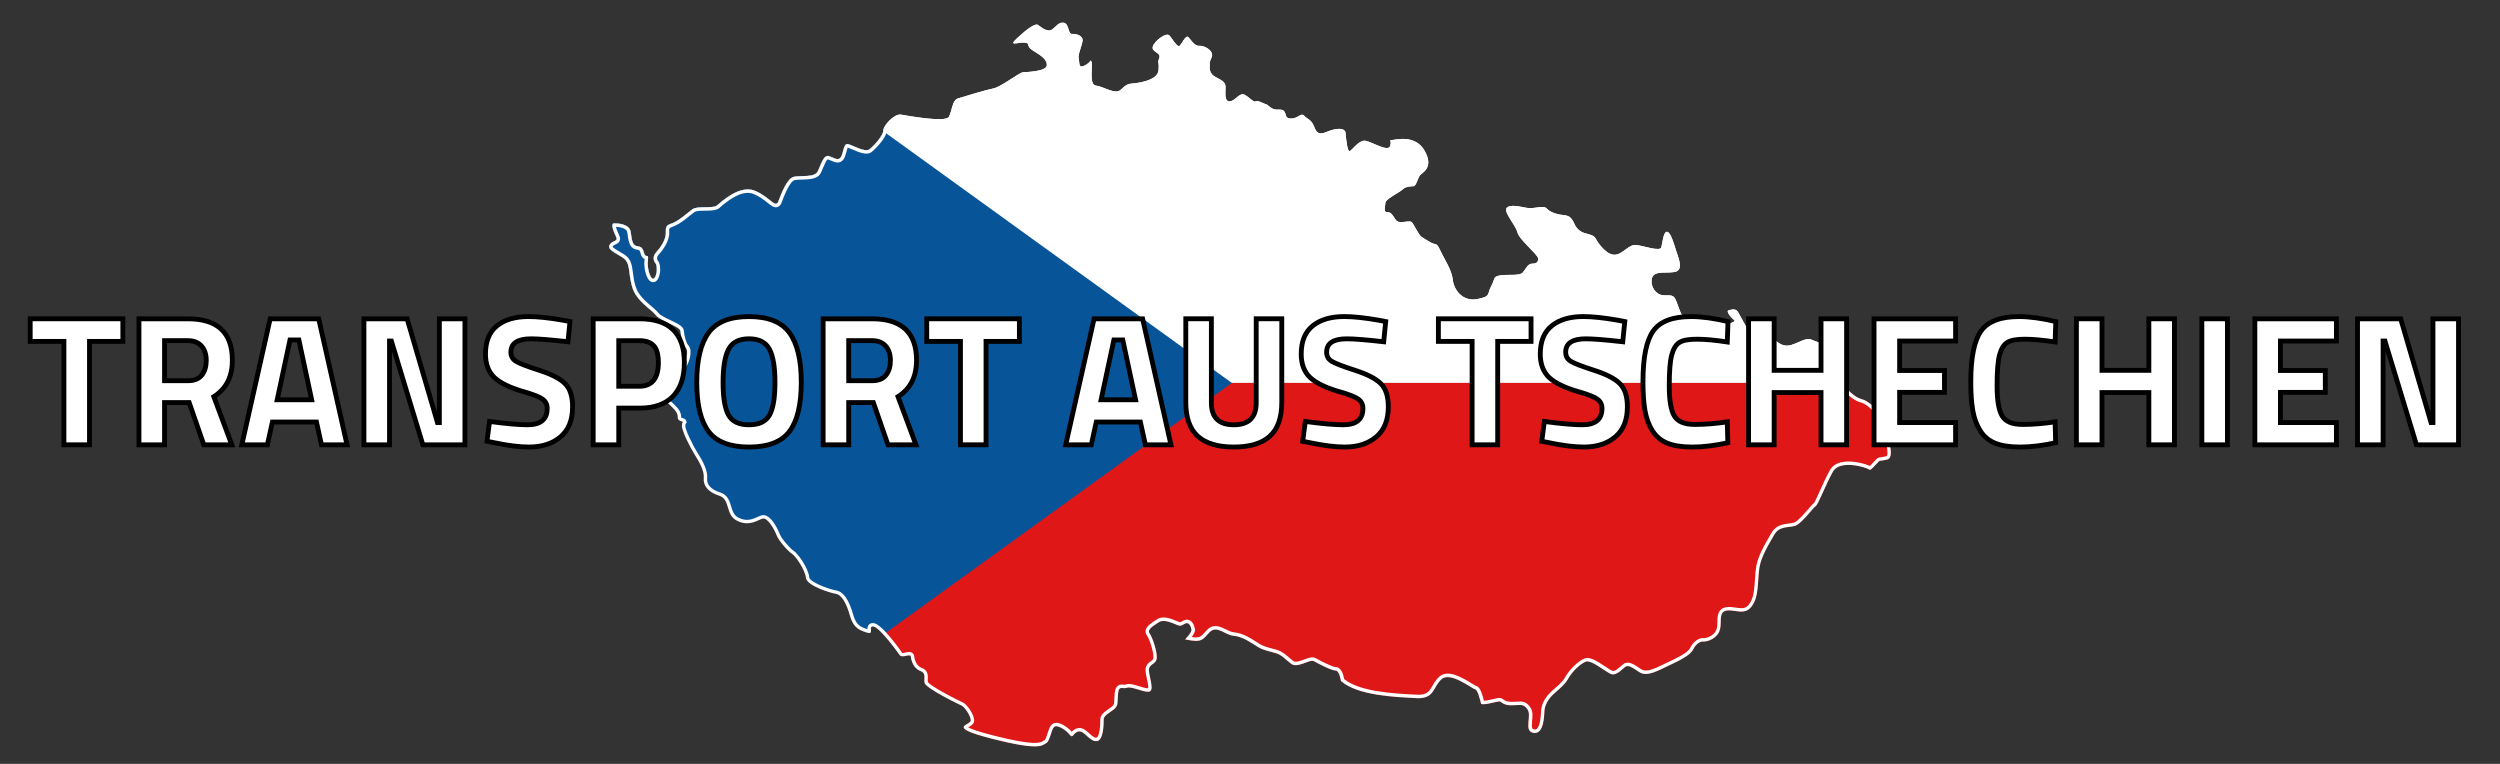
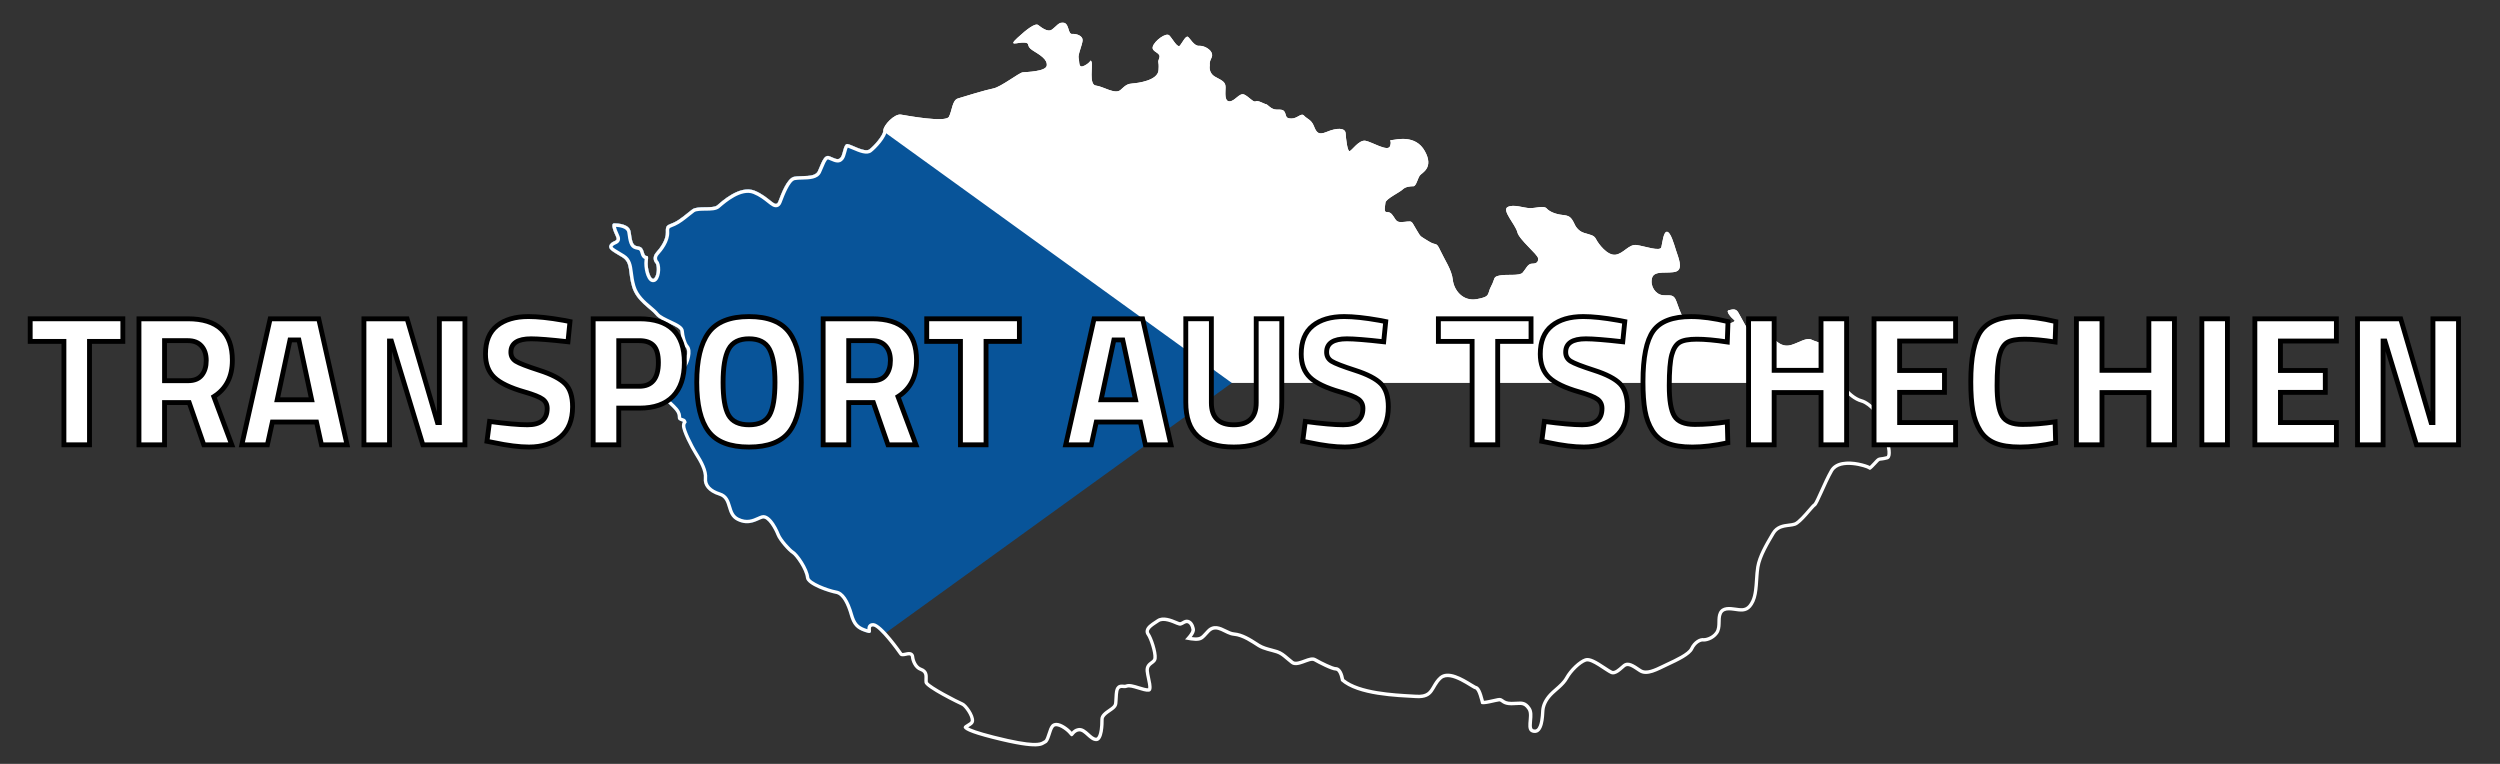
<svg xmlns="http://www.w3.org/2000/svg" xmlns:xlink="http://www.w3.org/1999/xlink" version="1.1" id="Layer_1" x="0px" y="0px" viewBox="0 0 180 55" style="enable-background:new 0 0 180 55;" xml:space="preserve">
  <rect x="0" y="0" width="180" height="55" fill="#333333" stroke="none" />
  <style type="text/css">
	.st0{fill:none;}
	.st1{clip-path:url(#SVGID_2_);fill:#FFFFFF;}
	.st2{clip-path:url(#SVGID_2_);fill:#E01717;}
	.st3{clip-path:url(#SVGID_2_);fill:#085499;}
	.st4{fill:#FFFFFF;stroke:#000000;stroke-width:0.35;stroke-miterlimit:10;}
</style>
  <rect class="st0" width="180" height="55" />
  <g>
    <defs>
      <path id="SVGID_1_" d="M135.586,30.294c0-0.335-0.851-1.367-1.522-1.548c-0.458-0.123-0.94-0.535-1.273-1.006h0    c-0.155-0.15-0.278-0.441-0.352-0.662c-0.232-0.697,0.026-1.72,0-1.849c-0.026-0.129-1.651-0.593-2.012-0.774    c-0.361-0.181-0.929,0.232-1.471,0.387c-0.542,0.155-0.877-0.129-1.135-0.335c-0.258-0.206-0.8-0.877-1.006-0.856    c-0.206,0.021-0.671,0.16-0.774,0.263c-0.103,0.103-0.722-1.161-0.903-1.445s-0.439-0.181-0.671-0.129    c-0.232,0.052,0.155,0.516,0.413,0.722c0.258,0.206-2.451,0.8-3.019,0.588c-0.568-0.211-0.955-1.388-1.161-1.956    c-0.206-0.567-0.464-0.387-0.98-0.439c-0.516-0.052-0.929-0.645-0.774-1.238s1.187-0.284,1.729-0.464    c0.542-0.181,0.155-1.032,0-1.522c-0.155-0.49-0.387-1.316-0.645-1.342c-0.258-0.026-0.335,0.774-0.413,1.109    c-0.077,0.335-1.213-0.077-1.78-0.155c-0.568-0.077-0.929,0.619-1.522,0.697c-0.593,0.077-1.238-0.8-1.393-1.109    c-0.155-0.31-0.387-0.31-0.877-0.464c-0.49-0.155-0.671-0.619-0.671-0.619c-0.258-0.542-0.387-0.619-0.877-0.671    c-0.49-0.052-0.929-0.232-1.135-0.464c-0.206-0.232-0.722-0.026-1.187-0.026c-0.464,0-1.187-0.31-1.625-0.078    c-0.439,0.232,0.568,1.264,0.697,1.806c0.129,0.542,1.471,1.6,1.496,1.883c0.026,0.284-0.129,0.387-0.439,0.387    c-0.31,0-0.439,0.387-0.671,0.645c-0.232,0.258-1.135,0.103-1.651,0.206c-0.516,0.103-0.31,0.206-0.619,0.774    c-0.31,0.568,0,0.748-1.032,0.929c-1.032,0.181-1.651-0.671-1.729-1.393c-0.077-0.722-0.593-1.445-0.903-2.116    c-0.31-0.671-0.258-0.284-0.86-0.671c-0.602-0.387-0.508-0.232-0.843-0.8c-0.335-0.568-0.258-0.464-0.361-0.568s-0.439,0-0.748,0    c-0.31,0-0.361-0.103-0.542-0.387c-0.181-0.284-0.31-0.335-0.516-0.335s-0.103-0.387-0.077-0.671    c0.026-0.284,1.032-0.748,1.238-0.955c0.206-0.206,0.568-0.232,0.774-0.232c0.206,0,0.31-0.568,0.464-0.774    c0.155-0.206,1.032-0.542,0.361-1.754c-0.671-1.212-2.038-0.826-2.348-0.8c-0.31,0.026,0,0-0.155,0.439    c-0.155,0.439-1.316-0.31-1.78-0.387c-0.464-0.077-0.98,0.722-1.135,0.748c-0.155,0.026-0.258-0.851-0.284-1.279    c-0.026-0.428-0.671-0.398-1.342-0.114s-0.774,0-0.955-0.439c-0.181-0.439-0.49-0.49-0.697-0.722    c-0.206-0.232-0.464,0.206-0.903,0.206c-0.439,0-0.361-0.181-0.464-0.413C92.421,7.89,92.292,7.89,91.905,7.89    c-0.387,0-0.645-0.387-0.748-0.387c-0.103,0-0.593-0.31-0.748-0.206c-0.155,0.103-0.49-0.335-0.826-0.49    c-0.335-0.155-0.671,0.49-1.058,0.49s-0.284-0.645-0.284-1.006c0-0.361-0.18-0.464-0.722-0.748    c-0.542-0.284-0.413-0.826-0.413-0.826c-0.051-0.456,0.232-0.542,0.155-0.851c-0.077-0.31-0.568-0.593-0.929-0.568    c-0.361,0.026-0.645-0.542-0.8-0.645c-0.155-0.103-0.387,0.387-0.568,0.619c-0.181,0.232-0.542-0.49-0.774-0.722    c-0.232-0.232-1.058,0.387-1.187,0.8c-0.129,0.413,0.619,0.413,0.464,0.826c-0.155,0.413,0,0.129-0.052,0.877    C83.365,5.8,81.92,5.981,81.559,6.007c-0.361,0.026-0.49,0.103-0.877,0.464c-0.387,0.361-1.264-0.258-1.78-0.31    c-0.516-0.052-0.206-1.471-0.31-1.703c-0.103-0.232,0,0-0.49,0.258c-0.49,0.258-0.361-0.258-0.439-0.516    c-0.077-0.258,0.284-1.006,0.284-1.316c0-0.31-0.439-0.464-0.748-0.439c-0.31,0.026-0.206-0.671-0.568-0.8    c-0.361-0.129-0.593,0.284-0.903,0.491c-0.31,0.206-0.774-0.18-0.98-0.335c-0.206-0.155-0.8,0.284-1.496,0.929    c-0.697,0.645,0,0.31,0.49,0.335c0.49,0.026,0.077,0.232,0.619,0.568c0.542,0.335,1.058,0.645,1.006,1.084    s-1.471,0.464-1.729,0.49c-0.258,0.026-1.574,1.058-2.116,1.161c-0.542,0.103-2.141,0.593-2.554,0.722    c-0.413,0.129-0.413,0.877-0.645,1.316c-0.232,0.439-2.993-0.077-3.457-0.155c-0.464-0.077-1.264,0.774-1.264,1.135    c0,0.361-0.671,1.109-1.006,1.367c-0.335,0.258-1.342-0.387-1.6-0.387c-0.095,0-0.158,0.093-0.209,0.231l-0.003-0.002    c-0.087,0.24-0.14,0.589-0.253,0.734c-0.181,0.232-0.361,0.103-0.8-0.077c-0.439-0.181-0.619,0.619-0.851,1.084    c-0.232,0.464-1.187,0.284-1.703,0.387c-0.516,0.103-0.929,1.238-1.135,1.78c-0.206,0.542-0.619-0.335-1.703-0.774    c-1.084-0.439-2.4,0.8-2.709,1.058c-0.31,0.258-1.393,0-1.78,0.284c-0.387,0.284-0.877,0.748-1.342,0.955    c-0.464,0.206-0.593,0.155-0.568,0.697c0.026,0.542-0.413,1.135-0.697,1.445c-0.284,0.31-0.181,0.645-0.052,0.774    c0.129,0.129,0.155,0.826-0.078,1.084c-0.232,0.258-0.542-0.645-0.464-1.264c0.077-0.619-0.155-0.077-0.284-0.568    c-0.129-0.49-0.31-0.413-0.568-0.49c-0.258-0.077-0.31-0.439-0.387-1.006c-0.078-0.568-0.903-0.619-1.187-0.619    c-0.284,0-0.052,0.568,0.129,0.955c0.181,0.387-0.206,0.232-0.439,0.568c-0.232,0.335,0.284,0.542,0.903,0.929    c0.619,0.387,0.387,1.058,0.697,2.116c0.31,1.058,1.342,1.574,1.703,2.038c0.361,0.464,1.754,0.8,1.78,1.161    c0.026,0.361,0.155,0.929,0.387,1.187c0.232,0.258-0.026,1.032-0.155,1.187c-0.129,0.155-0.413,0.8-0.49,1.367    c-0.077,0.568-0.851,0.49-1.032,0.774c-0.181,0.284,0.542,0.748,0.903,1.187c0.361,0.439,0.026,0.593,0.361,0.748    c0.335,0.155,0.155-0.052,0.129,0.335c-0.026,0.387,0.619,1.625,0.929,2.116c0.31,0.49,0.697,1.161,0.645,1.677    c-0.052,0.516,0.284,1.006,1.109,1.264c0.826,0.258,0.413,1.367,1.29,1.806c0.877,0.439,1.471-0.052,1.832-0.155    c0.361-0.103,0.851,0.774,1.006,1.187c0.155,0.413,0.851,1.187,1.109,1.342c0.258,0.155,0.955,1.161,1.006,1.729    c0.052,0.568,1.729,1.084,2.167,1.161c0.439,0.077,0.774,0.748,1.006,1.574c0.017,0.062,0.036,0.119,0.055,0.173    c0.236,0.682,0.609,0.872,1.158,1.039c0.593,0.181,0.052-0.464,0.464-0.439s1.677,1.729,1.883,2.038    c0.206,0.31,0.8-0.155,0.826,0.155c0.026,0.31,0.232,0.851,0.671,1.006c0.439,0.155,0.258,0.465,0.31,0.852    c0.051,0.387,2.503,1.574,2.683,1.651c0.181,0.077,0.671,0.748,0.645,1.084c-0.026,0.335-1.858,0.439,1.6,1.316    c3.457,0.877,3.535,0.439,3.818,0.31c0.284-0.129,0.361-0.929,0.568-1.161s0.877,0.206,1.135,0.542    c0.258,0.336,0.232-0.155,0.645-0.232c0.413-0.077,0.774,0.723,1.29,0.697c0.516-0.026,0.516-1.264,0.516-1.574    c0-0.31,0.619-0.568,0.826-0.8c0.206-0.232,0.155-0.31,0.206-1.006c0.052-0.697,0.335-0.336,0.645-0.464    c0.31-0.129,1.161,0.335,1.577,0.284c0.416-0.052,0.048-0.981,0.003-1.497c-0.046-0.516,0.51-0.439,0.562-0.903    c0.052-0.464-0.31-1.522-0.516-1.806c-0.206-0.284,0.335-0.568,0.671-0.8c0.335-0.232,0.955,0.052,1.264,0.181    c0.31,0.129,0.335,0.077,0.619-0.077c0.284-0.155,0.439,0.232,0.464,0.439c0.026,0.206-0.464,0.697-0.464,0.697    c1.264,0.258,1.239,0.026,1.767-0.516c0.528-0.542,1.097,0.206,1.742,0.258c0.645,0.052,1.316,0.542,1.729,0.8    c0.413,0.258,0.955,0.335,1.342,0.464c0.387,0.129,0.593,0.387,1.058,0.748c0.464,0.361,1.342-0.361,1.651-0.181    c0.31,0.181,1.264,0.671,1.548,0.671c0.284,0,0.387,0.748,0.387,0.748c1.213,1.084,4.077,1.161,5.418,1.238    c1.342,0.077,1.187-0.8,1.832-1.367c0.645-0.568,2.193,0.697,2.399,0.722c0.206,0.026,0.387,0.851,0.439,1.032    c0.052,0.181,1.161-0.155,1.316-0.155c0.155,0,0.232,0.284,0.877,0.284c0.645,0,0.851-0.155,1.161,0.31    c0.31,0.464-0.31,1.574,0.439,1.677c0.748,0.103,0.748-1.264,0.774-1.6c0.026-0.335,0.181-0.697,0.516-1.058    c0.335-0.361,0.903-0.722,1.187-1.238c0.284-0.516,0.903-1.11,1.29-1.239c0.387-0.129,1.393,0.723,1.78,0.89    c0.387,0.168,0.826-0.348,1.032-0.503c0.206-0.155,0.439-0.026,1.006,0.361c0.568,0.387,1.368-0.103,2.09-0.439    c0.722-0.336,1.6-0.748,1.806-1.187c0.206-0.439,0.568-0.593,0.722-0.568c0.155,0.026,0.722-0.077,1.058-0.542    c0.335-0.464,0.103-1.058,0.284-1.445c0.181-0.387,0.722-0.232,1.187-0.181c0.464,0.052,0.851-0.026,1.161-0.697    c0.31-0.671,0.232-1.677,0.361-2.477c0.129-0.8,0.722-1.754,1.084-2.374c0.361-0.619,1.032-0.464,1.496-0.619    c0.464-0.155,1.29-1.316,1.471-1.419c0.181-0.103,0.723-1.574,1.239-2.477c0.516-0.903,2.425-0.284,2.554-0.181    c0.129,0.103,0.155,0.077,0.542-0.335c0.387-0.413,0.129-0.181,0.826-0.361C136.592,32.9,135.586,30.629,135.586,30.294z" />
    </defs>
    <clipPath id="SVGID_2_">
      <use xlink:href="#SVGID_1_" style="overflow:visible;" />
    </clipPath>
    <rect x="43.896" y="1.65" class="st1" width="92.327" height="25.921" />
-     <rect x="43.896" y="27.571" class="st2" width="92.327" height="26.168" />
    <polygon class="st3" points="28.703,70.896 88.691,27.571 28.703,-15.754  " />
    <path class="st1" d="M74.513,53.987c-0.538,0-1.444-0.128-3.077-0.543c-1.88-0.477-2.247-0.723-2.29-1.034   c-0.037-0.268,0.214-0.414,0.38-0.511c0.038-0.022,0.09-0.052,0.123-0.076c-0.034-0.226-0.365-0.714-0.501-0.795   c-0.02-0.008-2.744-1.243-2.823-1.842c-0.017-0.128-0.013-0.242-0.01-0.343c0.008-0.247,0.003-0.258-0.138-0.308   c-0.495-0.175-0.747-0.705-0.817-1.089c-0.017,0.004-0.034,0.007-0.048,0.01c-0.193,0.042-0.554,0.122-0.754-0.178   c-0.323-0.484-1.209-1.601-1.594-1.872c0.003,0.106-0.013,0.239-0.131,0.335c-0.15,0.122-0.351,0.08-0.489,0.038   c-0.533-0.162-1.035-0.376-1.319-1.195c-0.02-0.059-0.04-0.12-0.059-0.187c-0.233-0.827-0.536-1.349-0.812-1.398   c-0.023-0.004-2.291-0.506-2.37-1.382c-0.044-0.487-0.7-1.427-0.887-1.539c-0.307-0.184-1.036-0.994-1.214-1.466   c-0.188-0.501-0.574-1.025-0.715-1.035c-0.051,0.016-0.129,0.051-0.219,0.091c-0.369,0.166-0.987,0.444-1.783,0.046   c-0.533-0.267-0.675-0.739-0.79-1.119c-0.112-0.372-0.188-0.586-0.463-0.672c-0.871-0.272-1.35-0.842-1.282-1.524   c0.048-0.481-0.412-1.21-0.608-1.521c-0.157-0.249-1.002-1.723-0.966-2.264c0.002-0.035,0.006-0.067,0.01-0.097   c-0.301-0.14-0.307-0.352-0.31-0.479c-0.003-0.096-0.005-0.178-0.134-0.335c-0.105-0.128-0.252-0.265-0.394-0.399   c-0.373-0.35-0.76-0.712-0.527-1.078c0.117-0.183,0.328-0.257,0.533-0.328c0.296-0.103,0.439-0.17,0.462-0.347   c0.082-0.602,0.383-1.297,0.545-1.492c0.114-0.146,0.263-0.751,0.161-0.864c-0.298-0.331-0.421-0.971-0.448-1.313   c-0.072-0.097-0.434-0.267-0.676-0.381c-0.416-0.196-0.845-0.398-1.054-0.667c-0.096-0.123-0.26-0.262-0.451-0.423   c-0.447-0.378-1.06-0.895-1.294-1.697c-0.116-0.397-0.16-0.747-0.196-1.029c-0.067-0.527-0.108-0.768-0.394-0.947   c-0.105-0.066-0.208-0.126-0.304-0.183c-0.406-0.24-0.699-0.414-0.762-0.697c-0.02-0.093-0.021-0.237,0.09-0.398   c0.135-0.195,0.305-0.271,0.417-0.322c0,0,0,0,0-0.001c-0.288-0.617-0.35-0.937-0.22-1.14c0.067-0.105,0.182-0.166,0.315-0.166   c0.825,0,1.36,0.311,1.432,0.833c0.049,0.361,0.105,0.771,0.213,0.803c0.042,0.013,0.081,0.02,0.118,0.027   c0.259,0.051,0.485,0.133,0.617,0.637c0.006,0.023,0.012,0.041,0.017,0.054c0.06,0.007,0.142,0.028,0.207,0.105   c0.012,0.014,0.022,0.028,0.031,0.042c0.038-0.111,0.103-0.223,0.202-0.331c0.318-0.347,0.651-0.863,0.632-1.266   c-0.027-0.575,0.131-0.696,0.527-0.856c0.055-0.022,0.117-0.047,0.188-0.078c0.3-0.133,0.633-0.402,0.926-0.639   c0.13-0.105,0.254-0.205,0.369-0.289c0.263-0.192,0.682-0.196,1.088-0.199c0.237-0.002,0.596-0.005,0.68-0.075l0.079-0.068   c0.43-0.369,1.736-1.494,2.88-1.029c0.507,0.205,0.871,0.495,1.136,0.707c0.084,0.067,0.182,0.146,0.25,0.189l0.016-0.043   c0.321-0.845,0.712-1.756,1.294-1.873c0.18-0.036,0.388-0.041,0.609-0.047c0.368-0.009,0.827-0.02,0.921-0.209   c0.049-0.099,0.096-0.213,0.144-0.329c0.151-0.369,0.308-0.751,0.608-0.877c0.131-0.054,0.275-0.054,0.415,0.005   c0.064,0.026,0.122,0.051,0.176,0.074c0.118,0.051,0.269,0.122,0.309,0.109c0-0.001,0.01-0.008,0.027-0.03   c0.042-0.054,0.09-0.233,0.125-0.363c0.028-0.106,0.057-0.212,0.091-0.304l0.112-0.308l0.051,0.037   c0.079-0.08,0.172-0.12,0.281-0.12c0.133,0,0.296,0.067,0.573,0.186c0.208,0.09,0.76,0.326,0.877,0.251   c0.359-0.276,0.91-0.953,0.91-1.172c0-0.321,0.329-0.744,0.655-1.02c0.229-0.194,0.572-0.414,0.897-0.359l0.143,0.025   c2.459,0.425,2.963,0.3,3.065,0.24c0.064-0.129,0.112-0.302,0.158-0.47c0.106-0.386,0.226-0.824,0.622-0.947   c0.019-0.006,1.946-0.608,2.581-0.729c0.262-0.05,0.835-0.419,1.254-0.688c0.518-0.333,0.728-0.461,0.884-0.476   c0.035-0.003,0.09-0.007,0.161-0.012c1.112-0.07,1.316-0.215,1.351-0.274c0.029-0.261-0.424-0.541-0.862-0.812l-0.033-0.02   c-0.311-0.193-0.389-0.371-0.432-0.525c-0.017-0.002-0.04-0.005-0.071-0.006c-0.12-0.007-0.271,0.016-0.403,0.035   c-0.248,0.037-0.484,0.072-0.587-0.14c-0.104-0.218,0.077-0.41,0.345-0.658c0.99-0.916,1.498-1.181,1.812-0.945l0.048,0.037   c0.125,0.095,0.505,0.386,0.647,0.291c0.075-0.05,0.15-0.12,0.229-0.194c0.21-0.196,0.498-0.466,0.894-0.324   c0.297,0.107,0.389,0.403,0.456,0.619c0.016,0.051,0.038,0.123,0.057,0.165c0.243-0.004,0.561,0.065,0.767,0.254   c0.13,0.12,0.199,0.269,0.199,0.433c0,0.174-0.074,0.409-0.153,0.658c-0.059,0.187-0.158,0.5-0.141,0.589   c0.026,0.087,0.034,0.182,0.041,0.274c0.002,0.031,0.006,0.073,0.01,0.109c0.01-0.005,0.022-0.011,0.035-0.017   c0.198-0.105,0.272-0.197,0.311-0.247c0.036-0.045,0.119-0.152,0.269-0.133c0.152,0.019,0.207,0.142,0.251,0.24   c0.054,0.122,0.049,0.294,0.034,0.615c-0.011,0.234-0.04,0.857,0.076,0.944c0.214,0.02,0.452,0.113,0.704,0.211   c0.314,0.123,0.744,0.291,0.883,0.162c0.416-0.389,0.591-0.499,1.027-0.53c0.614-0.043,1.599-0.279,1.629-0.725   c0.022-0.324,0.004-0.429-0.007-0.492c-0.026-0.147-0.014-0.219,0.074-0.455c-0.006-0.037-0.086-0.092-0.134-0.124   c-0.159-0.108-0.453-0.309-0.335-0.688c0.132-0.424,0.726-0.906,1.12-1.003c0.263-0.065,0.412,0.036,0.477,0.102   c0.086,0.085,0.174,0.209,0.267,0.341c0.06,0.085,0.148,0.209,0.218,0.289c0.021-0.031,0.042-0.064,0.063-0.097   c0.161-0.25,0.3-0.466,0.505-0.509c0.089-0.017,0.177-0.001,0.251,0.048c0.079,0.053,0.147,0.138,0.232,0.245   c0.1,0.126,0.285,0.359,0.407,0.359c0.002,0,0.004,0,0.007,0c0.439-0.034,1.071,0.297,1.185,0.754   c0.058,0.233-0.016,0.392-0.076,0.52c-0.051,0.109-0.091,0.195-0.072,0.364l0.005,0.043l-0.01,0.042   c-0.007,0.034-0.066,0.365,0.287,0.549c0.533,0.279,0.855,0.448,0.855,0.967c0,0.062-0.003,0.133-0.006,0.207   c-0.006,0.147-0.02,0.49,0.042,0.557c0.091-0.005,0.23-0.119,0.353-0.22c0.206-0.169,0.488-0.401,0.809-0.253   c0.169,0.078,0.324,0.204,0.461,0.316c0.061,0.05,0.149,0.121,0.202,0.154c0.208-0.074,0.465,0.042,0.697,0.146   c0.056,0.025,0.104,0.048,0.138,0.059c0.112,0.01,0.195,0.08,0.291,0.161c0.118,0.1,0.266,0.225,0.431,0.225   c0.407,0,0.676,0,0.845,0.379c0.028,0.064,0.047,0.125,0.062,0.181c0.007,0.026,0.017,0.061,0.024,0.075   c0.002-0.004,0.043,0.01,0.153,0.01c0.136,0,0.26-0.07,0.379-0.137c0.162-0.091,0.463-0.261,0.708,0.014   c0.053,0.059,0.121,0.107,0.199,0.162c0.176,0.124,0.396,0.277,0.541,0.631c0.08,0.196,0.148,0.359,0.222,0.39   c0.039,0.016,0.145,0.027,0.408-0.085c0.289-0.122,1.005-0.378,1.424-0.118c0.156,0.097,0.249,0.255,0.26,0.445   c0.021,0.352,0.068,0.692,0.115,0.905c0,0,0.001-0.001,0.001-0.001c0.262-0.269,0.659-0.675,1.097-0.602   c0.183,0.031,0.414,0.13,0.683,0.246c0.242,0.104,0.687,0.293,0.833,0.277c0.036-0.115,0.021-0.156,0.012-0.179   c-0.013-0.036-0.055-0.146,0.016-0.258c0.074-0.118,0.187-0.127,0.33-0.139c0.032-0.003,0.075-0.01,0.13-0.018   c0.486-0.076,1.778-0.278,2.455,0.945c0.653,1.179-0.004,1.712-0.285,1.94c-0.035,0.028-0.083,0.068-0.096,0.083   c-0.037,0.05-0.085,0.169-0.127,0.275c-0.111,0.28-0.237,0.597-0.534,0.597c-0.284,0-0.496,0.057-0.599,0.16   c-0.09,0.09-0.244,0.185-0.488,0.334c-0.2,0.122-0.611,0.371-0.681,0.487c-0.005,0.054-0.013,0.112-0.021,0.169   c-0.008,0.062-0.02,0.153-0.024,0.22c0.25,0.029,0.422,0.159,0.603,0.443l0.023,0.036c0.15,0.237,0.15,0.237,0.311,0.237   c0.097,0,0.201-0.012,0.302-0.024c0.242-0.028,0.47-0.054,0.62,0.096l0.024,0.024c0.068,0.066,0.08,0.087,0.174,0.249   c0.042,0.073,0.104,0.18,0.201,0.344c0.232,0.394,0.232,0.394,0.458,0.529c0.077,0.046,0.176,0.105,0.306,0.189   c0.199,0.128,0.305,0.155,0.39,0.176c0.264,0.066,0.363,0.173,0.56,0.599c0.086,0.187,0.189,0.378,0.298,0.581   c0.278,0.516,0.566,1.05,0.626,1.612c0.041,0.382,0.248,0.756,0.54,0.976c0.256,0.193,0.559,0.26,0.9,0.201   c0.602-0.105,0.619-0.162,0.684-0.373c0.033-0.107,0.078-0.255,0.174-0.431c0.093-0.17,0.133-0.292,0.166-0.39   c0.095-0.286,0.183-0.42,0.622-0.508c0.222-0.044,0.492-0.046,0.754-0.047c0.239-0.001,0.684-0.004,0.763-0.082   c0.058-0.065,0.112-0.143,0.168-0.227c0.151-0.223,0.338-0.5,0.686-0.5c0.15,0,0.187-0.03,0.188-0.031l0,0   c0,0,0.009-0.018,0.006-0.07c-0.049-0.101-0.32-0.381-0.52-0.587c-0.518-0.534-0.891-0.937-0.972-1.279   c-0.039-0.164-0.211-0.437-0.364-0.677c-0.277-0.438-0.516-0.816-0.433-1.125c0.032-0.122,0.11-0.218,0.225-0.279   c0.363-0.192,0.825-0.102,1.233-0.023c0.19,0.037,0.371,0.072,0.508,0.072c0.138,0,0.29-0.022,0.436-0.043   c0.349-0.05,0.71-0.102,0.935,0.152c0.137,0.154,0.492,0.332,0.977,0.383c0.596,0.063,0.787,0.207,1.074,0.81   c0.008,0.019,0.156,0.374,0.522,0.49c0.095,0.03,0.179,0.054,0.255,0.075c0.333,0.094,0.596,0.169,0.769,0.514   c0.158,0.316,0.735,1.022,1.141,0.975c0.209-0.027,0.399-0.169,0.599-0.318c0.273-0.203,0.581-0.432,0.988-0.378   c0.175,0.024,0.389,0.075,0.616,0.129c0.262,0.062,0.729,0.173,0.904,0.153c0.01-0.052,0.021-0.112,0.033-0.176   c0.093-0.518,0.197-1.104,0.632-1.061c0.37,0.037,0.562,0.569,0.813,1.376l0.043,0.137c0.02,0.063,0.044,0.133,0.069,0.207   c0.145,0.419,0.325,0.942,0.145,1.308c-0.074,0.15-0.203,0.26-0.371,0.316c-0.227,0.076-0.503,0.079-0.77,0.082   c-0.45,0.005-0.749,0.023-0.798,0.211c-0.058,0.221-0.014,0.457,0.118,0.648c0.113,0.163,0.274,0.266,0.441,0.283   c0.11,0.011,0.208,0.01,0.301,0.009c0.328-0.005,0.67-0.006,0.886,0.591l0.045,0.123c0.178,0.496,0.549,1.528,0.971,1.685   c0.365,0.137,1.956-0.164,2.554-0.373c-0.181-0.189-0.397-0.471-0.344-0.702c0.029-0.125,0.125-0.216,0.256-0.246l0.071-0.017   c0.212-0.052,0.605-0.147,0.861,0.254c0.057,0.09,0.148,0.258,0.254,0.453c0.127,0.234,0.34,0.628,0.47,0.822   c0.239-0.111,0.581-0.191,0.721-0.206c0.245-0.028,0.493,0.216,0.878,0.612c0.12,0.123,0.233,0.238,0.307,0.297   c0.259,0.208,0.506,0.407,0.913,0.291c0.162-0.046,0.336-0.122,0.504-0.195c0.392-0.171,0.799-0.348,1.145-0.175   c0.133,0.067,0.5,0.19,0.856,0.311c1.129,0.381,1.249,0.44,1.288,0.636c0.015,0.074,0.003,0.162-0.023,0.353   c-0.048,0.353-0.137,1.01,0.015,1.466c0.087,0.262,0.196,0.472,0.289,0.563l0.03,0.035c0.327,0.461,0.762,0.81,1.136,0.911   c0.735,0.198,1.703,1.291,1.705,1.785c0.004,0.069,0.09,0.338,0.159,0.554c0.304,0.955,0.536,1.782,0.298,2.213   c-0.074,0.133-0.189,0.223-0.332,0.261c-0.267,0.069-0.408,0.082-0.492,0.09c-0.011,0.001-0.02,0.002-0.028,0.003   c-0.023,0.021-0.066,0.067-0.11,0.115l-0.077,0.082c-0.39,0.416-0.569,0.606-0.876,0.359c-0.164-0.091-1.798-0.568-2.186,0.11   c-0.239,0.418-0.483,0.961-0.699,1.44c-0.372,0.825-0.483,1.044-0.631,1.129c-0.038,0.029-0.189,0.205-0.311,0.346   c-0.457,0.531-0.863,0.979-1.204,1.093c-0.159,0.053-0.33,0.074-0.495,0.094c-0.361,0.044-0.673,0.083-0.866,0.415l-0.099,0.168   c-0.356,0.606-0.844,1.436-0.955,2.121c-0.043,0.268-0.062,0.56-0.082,0.868c-0.038,0.588-0.078,1.195-0.298,1.673   c-0.385,0.834-0.93,0.892-1.412,0.839c-0.076-0.008-0.154-0.02-0.232-0.031c-0.38-0.055-0.635-0.079-0.704,0.07   c-0.054,0.115-0.056,0.29-0.059,0.474c-0.004,0.303-0.009,0.679-0.249,1.011c-0.386,0.535-1.05,0.68-1.299,0.641   c-0.068,0.005-0.304,0.101-0.458,0.429c-0.229,0.487-1.008,0.879-1.926,1.306c-0.095,0.044-0.191,0.091-0.288,0.138   c-0.673,0.327-1.434,0.697-2.045,0.281c-0.411-0.28-0.648-0.422-0.719-0.368c-0.035,0.027-0.079,0.066-0.128,0.11   c-0.26,0.232-0.694,0.621-1.151,0.422c-0.145-0.063-0.341-0.192-0.567-0.342c-0.261-0.173-0.874-0.581-1.038-0.54   c-0.295,0.098-0.875,0.621-1.151,1.123c-0.21,0.382-0.547,0.676-0.845,0.937c-0.141,0.123-0.274,0.239-0.377,0.351   c-0.275,0.297-0.427,0.602-0.451,0.909l-0.007,0.109c-0.023,0.426-0.067,1.218-0.486,1.563c-0.156,0.129-0.351,0.183-0.561,0.153   c-0.679-0.094-0.619-0.742-0.579-1.171c0.021-0.233,0.046-0.498-0.031-0.613c-0.161-0.241-0.214-0.237-0.563-0.215   c-0.112,0.007-0.24,0.015-0.392,0.015c-0.513,0-0.737-0.162-0.871-0.258c-0.011-0.008-0.02-0.015-0.03-0.022   c-0.053,0.01-0.169,0.036-0.264,0.058c-0.677,0.154-1.165,0.265-1.266-0.086c-0.007-0.026-0.017-0.065-0.029-0.112   c-0.129-0.503-0.211-0.69-0.258-0.755c-0.084-0.025-0.188-0.088-0.402-0.219c-0.418-0.257-1.398-0.859-1.747-0.551   c-0.178,0.157-0.287,0.344-0.402,0.543c-0.257,0.443-0.546,0.948-1.608,0.885l-0.301-0.016c-1.524-0.082-4.075-0.218-5.267-1.284   l-0.067-0.06l-0.013-0.09c-0.031-0.22-0.112-0.469-0.173-0.536c-0.456-0.03-1.63-0.697-1.642-0.704   c-0.055-0.008-0.274,0.072-0.42,0.126c-0.394,0.146-0.884,0.328-1.259,0.036c-0.139-0.108-0.255-0.207-0.359-0.296   c-0.238-0.203-0.396-0.337-0.625-0.413c-0.112-0.037-0.236-0.07-0.368-0.104c-0.331-0.087-0.706-0.185-1.027-0.385   c-0.057-0.035-0.118-0.075-0.183-0.117c-0.396-0.256-0.938-0.606-1.434-0.646c-0.284-0.023-0.542-0.151-0.77-0.265   c-0.419-0.209-0.583-0.264-0.775-0.067c-0.07,0.071-0.129,0.137-0.183,0.197c-0.438,0.484-0.675,0.62-1.81,0.388l-0.449-0.092   l0.324-0.325c0.183-0.184,0.365-0.42,0.392-0.508c-0.018-0.115-0.077-0.226-0.109-0.245l-0.072,0.055   c-0.264,0.149-0.397,0.191-0.75,0.043l-0.058-0.024c-0.229-0.096-0.765-0.323-0.971-0.181c-0.05,0.035-0.106,0.071-0.162,0.108   c-0.131,0.086-0.395,0.259-0.443,0.353c0.245,0.351,0.612,1.457,0.555,1.969c-0.036,0.325-0.249,0.481-0.39,0.585   c-0.145,0.106-0.182,0.139-0.171,0.269c0.012,0.13,0.048,0.298,0.086,0.475c0.095,0.44,0.184,0.855,0.006,1.107   c-0.073,0.102-0.18,0.165-0.31,0.181c-0.25,0.032-0.556-0.064-0.882-0.165c-0.203-0.062-0.54-0.166-0.632-0.136   c-0.156,0.065-0.298,0.051-0.402,0.041c-0.017-0.002-0.038-0.004-0.055-0.005c-0.011,0.031-0.027,0.095-0.036,0.218   c-0.011,0.152-0.018,0.275-0.023,0.376c-0.019,0.376-0.027,0.531-0.245,0.776c-0.092,0.104-0.227,0.196-0.37,0.295   c-0.124,0.085-0.381,0.262-0.393,0.342c0,0.44,0,1.782-0.751,1.819c-0.368,0.014-0.649-0.238-0.876-0.444   c-0.134-0.122-0.302-0.271-0.381-0.257c-0.092,0.017-0.14,0.07-0.21,0.155c-0.066,0.08-0.155,0.202-0.335,0.197   c-0.162-0.003-0.272-0.123-0.341-0.213c-0.207-0.27-0.624-0.511-0.764-0.511c-0.001,0-0.002,0-0.004,0   c-0.051,0.075-0.111,0.263-0.156,0.403c-0.108,0.336-0.219,0.683-0.481,0.802c-0.022,0.01-0.042,0.024-0.064,0.038   C75.2,53.873,75.02,53.987,74.513,53.987z M69.708,52.365c0.166,0.098,0.619,0.288,1.849,0.6c2.963,0.752,3.348,0.51,3.533,0.394   c0.042-0.027,0.081-0.05,0.123-0.069c0.069-0.046,0.165-0.344,0.216-0.503c0.076-0.236,0.147-0.459,0.27-0.597   c0.063-0.071,0.183-0.149,0.374-0.147c0.372,0.013,0.858,0.372,1.095,0.646c0.089-0.1,0.225-0.225,0.45-0.267   c0.324-0.061,0.578,0.171,0.804,0.376c0.176,0.159,0.354,0.329,0.519,0.316c0.003,0,0.282-0.05,0.282-1.327   c0-0.331,0.323-0.553,0.608-0.748c0.112-0.077,0.228-0.157,0.28-0.216c0.1-0.113,0.103-0.126,0.121-0.474   c0.005-0.104,0.012-0.23,0.023-0.387c0.022-0.296,0.085-0.468,0.212-0.575c0.142-0.12,0.309-0.103,0.419-0.093   c0.076,0.008,0.125,0.012,0.166-0.006c0.246-0.102,0.58,0.001,0.967,0.121c0.235,0.072,0.498,0.154,0.65,0.148   c0.03-0.126-0.049-0.493-0.093-0.696c-0.041-0.193-0.081-0.375-0.095-0.536c-0.036-0.413,0.209-0.592,0.371-0.711   c0.133-0.097,0.18-0.14,0.191-0.241c0.043-0.385-0.283-1.377-0.47-1.634c-0.079-0.108-0.108-0.232-0.085-0.357   c0.053-0.289,0.363-0.493,0.664-0.69c0.053-0.035,0.104-0.068,0.152-0.101c0.427-0.295,1.063-0.028,1.443,0.132l0.056,0.024   c0.165,0.069,0.165,0.069,0.319-0.018l0.087-0.048c0.15-0.082,0.311-0.088,0.452-0.015c0.307,0.157,0.37,0.591,0.376,0.64   c0.021,0.166-0.087,0.369-0.234,0.562c0.561,0.081,0.658-0.026,0.918-0.313c0.058-0.064,0.122-0.134,0.196-0.21   c0.461-0.472,0.974-0.216,1.349-0.03c0.197,0.098,0.401,0.2,0.59,0.215c0.62,0.05,1.223,0.439,1.663,0.723   c0.063,0.041,0.122,0.079,0.177,0.113c0.257,0.16,0.579,0.245,0.89,0.326c0.142,0.037,0.277,0.073,0.399,0.113   c0.32,0.107,0.527,0.283,0.789,0.506c0.1,0.085,0.211,0.179,0.343,0.282c0.158,0.122,0.505-0.006,0.784-0.11   c0.312-0.116,0.607-0.225,0.84-0.09c0.421,0.246,1.243,0.637,1.424,0.637c0.406,0,0.561,0.548,0.617,0.867   c1.099,0.9,3.563,1.032,4.9,1.104l0.303,0.017c0.753,0.041,0.913-0.228,1.152-0.64c0.124-0.214,0.264-0.456,0.503-0.667   c0.624-0.549,1.693,0.108,2.332,0.501c0.105,0.065,0.235,0.145,0.282,0.165c0.274,0.051,0.417,0.407,0.592,1.08   c0.182-0.013,0.544-0.095,0.714-0.134c0.224-0.051,0.326-0.074,0.397-0.074c0.131,0,0.222,0.066,0.295,0.119   c0.102,0.074,0.229,0.165,0.582,0.165c0.14,0,0.258-0.008,0.361-0.014c0.384-0.025,0.687-0.044,1.006,0.434   c0.174,0.261,0.142,0.602,0.112,0.933c-0.052,0.558-0.001,0.615,0.155,0.637c0.095,0.012,0.146-0.017,0.18-0.045   c0.252-0.208,0.292-0.935,0.307-1.209c0.003-0.047,0.005-0.088,0.007-0.12c0.032-0.42,0.228-0.826,0.581-1.207   c0.121-0.13,0.263-0.255,0.414-0.386c0.28-0.245,0.57-0.498,0.738-0.803c0.315-0.572,0.982-1.205,1.428-1.353   c0.35-0.116,0.828,0.174,1.466,0.597c0.198,0.131,0.385,0.255,0.491,0.301c0.169,0.071,0.454-0.184,0.625-0.337   c0.062-0.055,0.116-0.104,0.161-0.137c0.368-0.276,0.756-0.011,1.293,0.355c0.373,0.254,0.972-0.036,1.551-0.317   c0.099-0.048,0.198-0.096,0.296-0.142c0.603-0.28,1.515-0.704,1.687-1.068c0.238-0.505,0.691-0.756,0.986-0.706   c0.091,0.009,0.552-0.075,0.817-0.443c0.148-0.205,0.152-0.459,0.155-0.729c0.003-0.229,0.007-0.465,0.105-0.676   c0.23-0.492,0.803-0.41,1.221-0.35c0.073,0.01,0.146,0.021,0.216,0.029c0.352,0.04,0.643,0.023,0.909-0.555   c0.182-0.395,0.219-0.956,0.254-1.498c0.02-0.306,0.04-0.623,0.088-0.914c0.125-0.777,0.64-1.653,1.016-2.292l0.098-0.167   c0.318-0.544,0.825-0.607,1.233-0.657c0.148-0.018,0.287-0.035,0.399-0.073c0.24-0.08,0.725-0.643,0.986-0.946   c0.217-0.252,0.327-0.377,0.417-0.438c0.081-0.099,0.284-0.552,0.449-0.918c0.221-0.489,0.47-1.043,0.721-1.482   c0.171-0.299,0.465-0.49,0.875-0.568c0.759-0.146,1.717,0.141,1.99,0.282c0.063-0.06,0.162-0.166,0.266-0.276l0.075-0.081   c0.181-0.194,0.235-0.253,0.454-0.274c0.074-0.007,0.186-0.018,0.414-0.077c0.008-0.002,0.014-0.004,0.024-0.021   c0.155-0.281-0.177-1.324-0.337-1.825c-0.122-0.384-0.181-0.575-0.182-0.7c-0.019-0.231-0.762-1.155-1.34-1.311   c-0.482-0.13-1.004-0.535-1.398-1.085c-0.186-0.191-0.318-0.509-0.397-0.744c-0.188-0.565-0.089-1.296-0.036-1.688   c0.005-0.038,0.011-0.078,0.015-0.114c-0.193-0.087-0.638-0.237-0.949-0.342c-0.405-0.137-0.755-0.255-0.919-0.337   c-0.14-0.068-0.451,0.067-0.727,0.186c-0.182,0.08-0.371,0.162-0.566,0.217c-0.651,0.186-1.065-0.146-1.339-0.365   c-0.116-0.093-0.239-0.219-0.37-0.353c-0.141-0.144-0.398-0.407-0.505-0.462c-0.194,0.027-0.531,0.139-0.6,0.194   c-0.054,0.055-0.137,0.082-0.223,0.07c-0.189-0.027-0.312-0.198-0.822-1.14c-0.097-0.179-0.188-0.348-0.236-0.423   c-0.045-0.07-0.074-0.091-0.214-0.065c0.075,0.101,0.195,0.235,0.318,0.333c0.113,0.09,0.143,0.241,0.072,0.365   c-0.236,0.418-2.801,0.846-3.331,0.648c-0.588-0.219-0.946-1.099-1.263-1.981l-0.044-0.122c-0.098-0.268-0.126-0.268-0.419-0.266   c-0.101,0.001-0.218,0.002-0.355-0.012c-0.311-0.031-0.601-0.21-0.797-0.492c-0.215-0.31-0.285-0.694-0.191-1.054   c0.148-0.567,0.77-0.574,1.27-0.58c0.229-0.002,0.465-0.005,0.619-0.056c0.055-0.018,0.073-0.043,0.085-0.066   c0.089-0.181-0.072-0.649-0.169-0.928c-0.027-0.078-0.052-0.152-0.074-0.22l-0.044-0.139c-0.073-0.236-0.228-0.734-0.356-0.95   c-0.057,0.16-0.107,0.439-0.132,0.576c-0.018,0.1-0.034,0.191-0.051,0.262c-0.023,0.101-0.083,0.184-0.174,0.24   c-0.246,0.152-0.66,0.069-1.312-0.086c-0.215-0.051-0.418-0.099-0.569-0.12c-0.204-0.028-0.401,0.117-0.626,0.285   c-0.231,0.172-0.493,0.368-0.831,0.412c-0.786,0.102-1.51-0.972-1.646-1.244c-0.073-0.145-0.149-0.172-0.461-0.26   c-0.08-0.023-0.17-0.048-0.269-0.079c-0.596-0.188-0.817-0.742-0.826-0.765c-0.215-0.449-0.274-0.473-0.673-0.515   c-0.55-0.058-1.046-0.267-1.294-0.546c-0.049-0.055-0.329-0.014-0.496,0.009c-0.156,0.022-0.333,0.048-0.507,0.048   c-0.185,0-0.388-0.039-0.602-0.081c-0.317-0.061-0.674-0.131-0.886-0.035c0.01,0.14,0.244,0.51,0.373,0.714   c0.189,0.3,0.369,0.583,0.426,0.827c0.056,0.236,0.513,0.706,0.846,1.05c0.43,0.443,0.638,0.665,0.656,0.868   c0.018,0.194-0.027,0.35-0.132,0.465c-0.117,0.129-0.298,0.191-0.553,0.191c-0.08,0-0.161,0.112-0.277,0.283   c-0.063,0.094-0.129,0.19-0.21,0.281c-0.216,0.24-0.638,0.242-1.127,0.245c-0.238,0.001-0.484,0.003-0.66,0.038   c-0.171,0.034-0.201,0.059-0.204,0.062c-0.01,0.012-0.031,0.074-0.046,0.118c-0.037,0.11-0.087,0.262-0.201,0.47   c-0.072,0.132-0.104,0.237-0.135,0.339c-0.13,0.425-0.294,0.579-1.071,0.715c-0.476,0.083-0.918-0.019-1.283-0.293   c-0.398-0.3-0.679-0.804-0.734-1.318c-0.05-0.465-0.314-0.956-0.57-1.43c-0.108-0.2-0.219-0.407-0.312-0.608   c-0.116-0.251-0.159-0.301-0.173-0.311c-0.007-0.003-0.037-0.011-0.059-0.017c-0.108-0.027-0.27-0.068-0.537-0.24   c-0.124-0.08-0.218-0.136-0.292-0.181c-0.326-0.195-0.354-0.234-0.622-0.689c-0.105-0.178-0.168-0.287-0.211-0.36   c-0.045-0.078-0.061-0.108-0.076-0.128l-0.017-0.017c-0.052-0.005-0.164,0.01-0.242,0.018c-0.11,0.013-0.234,0.027-0.359,0.027   c-0.432,0-0.556-0.196-0.728-0.466l-0.022-0.035c-0.141-0.221-0.196-0.221-0.308-0.221c-0.107,0-0.202-0.042-0.27-0.119   c-0.141-0.161-0.108-0.4-0.074-0.654c0.008-0.057,0.015-0.114,0.02-0.167c0.026-0.287,0.363-0.511,0.914-0.846   c0.161-0.098,0.343-0.209,0.396-0.261c0.193-0.193,0.493-0.296,0.894-0.304c0.041-0.06,0.095-0.198,0.13-0.286   c0.059-0.148,0.114-0.287,0.191-0.39c0.046-0.061,0.108-0.111,0.179-0.169c0.275-0.223,0.616-0.5,0.164-1.317   c-0.51-0.921-1.48-0.769-1.946-0.696c-0.017,0.003-0.033,0.005-0.048,0.007c-0.002,0.081-0.019,0.176-0.06,0.29   c-0.042,0.119-0.124,0.208-0.238,0.257c-0.305,0.135-0.763-0.063-1.247-0.271c-0.219-0.094-0.445-0.191-0.569-0.212   c-0.177-0.029-0.495,0.288-0.663,0.459c-0.162,0.166-0.261,0.267-0.391,0.289c-0.084,0.013-0.165-0.008-0.233-0.062   c-0.218-0.174-0.304-0.882-0.338-1.446c-0.002-0.04-0.014-0.047-0.028-0.055c-0.099-0.061-0.44-0.071-0.971,0.154   c-0.34,0.144-0.583,0.171-0.788,0.087c-0.265-0.109-0.37-0.365-0.482-0.637c-0.099-0.242-0.222-0.327-0.377-0.436   c-0.088-0.061-0.178-0.124-0.262-0.213c-0.034,0.015-0.082,0.042-0.12,0.063c-0.15,0.085-0.356,0.201-0.621,0.201   c-0.486,0-0.588-0.219-0.652-0.444c-0.01-0.035-0.02-0.074-0.039-0.115c-0.037-0.084-0.038-0.086-0.393-0.086   c-0.346,0-0.598-0.214-0.75-0.341c-0.024-0.02-0.044-0.039-0.062-0.052c-0.068-0.013-0.143-0.047-0.25-0.095   c-0.086-0.039-0.258-0.116-0.334-0.125c-0.23,0.119-0.466-0.072-0.674-0.243c-0.114-0.093-0.243-0.199-0.355-0.25   c-0.041-0.018-0.215,0.125-0.289,0.186c-0.187,0.153-0.398,0.327-0.665,0.327c-0.142,0-0.265-0.051-0.357-0.147   c-0.208-0.217-0.193-0.59-0.179-0.919c0.003-0.067,0.006-0.13,0.006-0.187c0-0.196-0.033-0.238-0.59-0.53   c-0.532-0.278-0.593-0.789-0.547-1.057c-0.023-0.284,0.059-0.459,0.12-0.589c0.05-0.107,0.059-0.133,0.044-0.19   c-0.042-0.17-0.409-0.395-0.671-0.381c-0.376,0.034-0.655-0.317-0.836-0.545c-0.011-0.014-0.024-0.03-0.036-0.046   c-0.05,0.067-0.108,0.158-0.149,0.221c-0.059,0.091-0.116,0.18-0.169,0.249c-0.072,0.093-0.171,0.139-0.285,0.141   c-0.249-0.005-0.432-0.263-0.645-0.562c-0.069-0.097-0.14-0.196-0.194-0.257c-0.177,0.009-0.71,0.402-0.796,0.678   c0.007,0.041,0.091,0.098,0.141,0.133c0.151,0.102,0.465,0.316,0.319,0.706c-0.046,0.122-0.054,0.158-0.055,0.169   c0,0.006,0.003,0.015,0.005,0.027c0.015,0.085,0.041,0.228,0.014,0.612c-0.068,0.991-1.75,1.16-2.087,1.184   c-0.275,0.02-0.354,0.051-0.726,0.399c-0.365,0.341-0.914,0.126-1.399-0.063c-0.21-0.082-0.427-0.167-0.574-0.182   c-0.584-0.058-0.546-0.867-0.519-1.457c0.001-0.031,0.003-0.065,0.005-0.1c-0.043,0.028-0.092,0.057-0.146,0.085   C78.139,4.976,77.9,5.102,77.69,4.986c-0.206-0.114-0.226-0.36-0.24-0.54c-0.005-0.067-0.011-0.135-0.023-0.175   c-0.061-0.203,0.014-0.467,0.143-0.877c0.058-0.183,0.13-0.411,0.13-0.509c0-0.01,0-0.034-0.039-0.07   c-0.09-0.082-0.285-0.135-0.442-0.123c-0.35,0.029-0.457-0.31-0.52-0.513c-0.038-0.123-0.086-0.277-0.151-0.301   c-0.096-0.034-0.182,0.025-0.391,0.22c-0.09,0.084-0.183,0.171-0.292,0.244c-0.434,0.29-0.965-0.115-1.22-0.309l-0.019-0.015   c-0.069,0.012-0.342,0.105-1.114,0.807c0.08-0.007,0.162-0.012,0.242-0.007c0.312,0.017,0.453,0.113,0.517,0.356   c0.018,0.07,0.036,0.135,0.219,0.249l0.033,0.02c0.569,0.352,1.158,0.716,1.089,1.302c-0.064,0.541-0.966,0.643-1.807,0.697   c-0.062,0.004-0.111,0.007-0.142,0.01c-0.078,0.022-0.418,0.24-0.666,0.4c-0.628,0.404-1.098,0.695-1.428,0.758   c-0.505,0.096-1.995,0.549-2.526,0.716c-0.139,0.043-0.221,0.343-0.293,0.607c-0.055,0.202-0.113,0.41-0.207,0.589   c-0.184,0.348-0.846,0.469-3.576-0.003l-0.14-0.024c-0.081-0.014-0.269,0.057-0.493,0.246c-0.312,0.263-0.484,0.565-0.484,0.646   c0,0.502-0.789,1.322-1.103,1.563c-0.335,0.258-0.886,0.02-1.373-0.189c-0.108-0.047-0.248-0.107-0.331-0.133   c-0.007,0.014-0.015,0.032-0.024,0.057l-0.031,0.082c-0.017,0.057-0.033,0.117-0.049,0.178c-0.056,0.208-0.109,0.405-0.212,0.538   c-0.273,0.349-0.602,0.208-0.92,0.071c-0.051-0.022-0.107-0.046-0.168-0.071c-0.025-0.01-0.033-0.007-0.037-0.006   c-0.111,0.046-0.255,0.398-0.341,0.608c-0.053,0.128-0.105,0.255-0.159,0.363c-0.227,0.454-0.824,0.469-1.351,0.482   c-0.199,0.005-0.387,0.009-0.525,0.037c-0.363,0.073-0.775,1.156-0.929,1.564l-0.024,0.062c-0.066,0.173-0.168,0.28-0.304,0.317   c-0.234,0.063-0.433-0.095-0.709-0.315c-0.256-0.204-0.574-0.457-1.014-0.635c-0.866-0.35-2,0.626-2.373,0.946l-0.085,0.073   c-0.219,0.182-0.594,0.186-0.992,0.189c-0.297,0.003-0.667,0.006-0.801,0.104c-0.109,0.08-0.227,0.176-0.351,0.275   c-0.317,0.256-0.677,0.546-1.036,0.706c-0.076,0.034-0.144,0.061-0.204,0.085c-0.231,0.093-0.231,0.093-0.218,0.374   c0.032,0.679-0.521,1.361-0.761,1.623c-0.194,0.211-0.094,0.398-0.059,0.433c0.237,0.237,0.236,1.084-0.069,1.423   c-0.112,0.124-0.271,0.161-0.416,0.095c-0.369-0.168-0.541-1.045-0.477-1.554c0.004-0.034,0.007-0.062,0.009-0.085   c-0.141-0.054-0.232-0.181-0.287-0.389c-0.064-0.245-0.094-0.251-0.234-0.278c-0.052-0.01-0.107-0.021-0.166-0.039   c-0.413-0.124-0.475-0.579-0.561-1.209c-0.043-0.317-0.567-0.386-0.818-0.401c0.02,0.096,0.077,0.275,0.229,0.599   c0.047,0.1,0.102,0.25,0.046,0.4c-0.057,0.155-0.193,0.215-0.292,0.26c-0.084,0.038-0.157,0.071-0.214,0.152   c-0.011,0.016-0.014,0.024-0.014,0.025c0.028,0.068,0.318,0.24,0.531,0.365c0.099,0.059,0.205,0.121,0.314,0.189   c0.497,0.311,0.555,0.771,0.622,1.304c0.035,0.278,0.075,0.593,0.18,0.952c0.193,0.66,0.717,1.103,1.139,1.459   c0.211,0.179,0.394,0.333,0.521,0.497c0.137,0.176,0.546,0.368,0.875,0.523c0.521,0.245,0.933,0.439,0.957,0.772   c0.026,0.362,0.154,0.85,0.324,1.039c0.36,0.4,0.001,1.33-0.149,1.51c-0.094,0.113-0.363,0.716-0.435,1.243   c-0.068,0.496-0.502,0.647-0.79,0.747c-0.082,0.028-0.212,0.074-0.262,0.11c0.045,0.107,0.284,0.331,0.431,0.469   c0.154,0.144,0.312,0.292,0.438,0.445c0.237,0.288,0.243,0.505,0.247,0.635c0,0.011,0,0.022,0,0.032   c0.007,0.004,0.015,0.008,0.027,0.014c0.075,0.035,0.117,0.047,0.139,0.053c0.035,0.01,0.144,0.04,0.189,0.161l0.044,0.118   l-0.076,0.12c-0.011,0.017-0.021,0.065-0.025,0.125c-0.017,0.254,0.496,1.342,0.891,1.967c0.369,0.585,0.739,1.261,0.682,1.834   c-0.044,0.445,0.289,0.801,0.938,1.004c0.538,0.168,0.671,0.61,0.789,1.001c0.105,0.348,0.195,0.648,0.538,0.82   c0.588,0.294,1.016,0.101,1.36-0.054c0.103-0.046,0.2-0.09,0.294-0.117c0.709-0.203,1.299,1.322,1.305,1.338   c0.138,0.369,0.8,1.093,1.005,1.216c0.316,0.189,1.066,1.263,1.125,1.918c0.027,0.299,1.28,0.82,1.964,0.941   c0.495,0.087,0.899,0.676,1.201,1.75c0.016,0.056,0.033,0.108,0.05,0.158c0.19,0.547,0.455,0.717,0.971,0.877   c-0.005-0.102,0.006-0.23,0.105-0.331c0.08-0.082,0.192-0.117,0.328-0.11c0.62,0.038,2.06,2.127,2.074,2.148   c0.034,0.014,0.172-0.016,0.238-0.03c0.159-0.035,0.34-0.074,0.487,0.034c0.058,0.043,0.129,0.124,0.141,0.267   c0.021,0.256,0.197,0.685,0.507,0.794c0.488,0.172,0.475,0.544,0.467,0.791c-0.003,0.079-0.006,0.16,0.003,0.239   c0.197,0.305,2.086,1.284,2.538,1.479c0.259,0.111,0.829,0.873,0.794,1.33c-0.016,0.213-0.212,0.327-0.369,0.418   C69.755,52.337,69.732,52.351,69.708,52.365z M106.229,49.374c0,0,0.001,0,0.001,0C106.23,49.374,106.23,49.374,106.229,49.374z    M66.805,49.089L66.805,49.089z M85.545,45.341L85.545,45.341L85.545,45.341z M126.793,23.892L126.793,23.892L126.793,23.892z    M48.76,23.891L48.76,23.891L48.76,23.891z M125.868,23.734c-0.001,0.001-0.002,0.002-0.004,0.004   C125.866,23.737,125.867,23.736,125.868,23.734z M124.723,23.253C124.723,23.253,124.723,23.253,124.723,23.253   C124.723,23.253,124.723,23.253,124.723,23.253z M124.522,22.579l-0.003,0C124.52,22.579,124.521,22.579,124.522,22.579z    M46.886,18.927c-0.007,0.278,0.059,0.568,0.128,0.749c0.049-0.207,0.036-0.493-0.01-0.578   C46.959,19.054,46.918,18.996,46.886,18.927z M101.457,16.166c0.001,0.001,0.001,0.001,0.002,0.002L101.457,16.166z M99.988,14.647   L99.988,14.647L99.988,14.647z M91.076,7.732L91.076,7.732L91.076,7.732z M91.157,7.256C91.157,7.256,91.157,7.256,91.157,7.256   C91.157,7.256,91.157,7.256,91.157,7.256z" />
  </g>
  <g>
    <g>
      <path class="st4" d="M2.174,24.581v-1.628h6.671v1.628H6.444v7.445H4.602v-7.445H2.174z" />
      <path class="st4" d="M11.847,28.985v3.042h-1.842v-9.073h3.522c2.135,0,3.202,0.996,3.202,2.989c0,1.183-0.444,2.055-1.334,2.615    l1.294,3.469h-2.015l-1.054-3.042H11.847z M14.529,27.01c0.213-0.268,0.32-0.618,0.32-1.055c0-0.436-0.113-0.782-0.341-1.04    c-0.227-0.258-0.554-0.388-0.98-0.388h-1.681v2.883h1.707C13.99,27.41,14.315,27.277,14.529,27.01z" />
      <path class="st4" d="M17.41,32.027l2.042-9.073h3.495l2.042,9.073h-1.842l-0.36-1.642h-3.175l-0.36,1.642H17.41z M20.88,24.475    l-0.921,4.31h2.481l-0.921-4.31H20.88z" />
      <path class="st4" d="M26.203,32.027v-9.073h3.109l2.188,7.472h0.134v-7.472h1.841v9.073h-3.028l-2.269-7.472h-0.133v7.472H26.203z    " />
      <path class="st4" d="M38.239,24.395c-0.97,0-1.455,0.32-1.455,0.961c0,0.284,0.12,0.502,0.36,0.653s0.803,0.369,1.688,0.654    c0.885,0.284,1.505,0.606,1.861,0.967c0.355,0.36,0.533,0.914,0.533,1.661c0,0.952-0.289,1.673-0.867,2.161    c-0.578,0.49-1.334,0.734-2.269,0.734c-0.693,0-1.543-0.106-2.548-0.32l-0.48-0.094l0.187-1.428c1.192,0.16,2.104,0.24,2.735,0.24    c0.942,0,1.414-0.391,1.414-1.174c0-0.284-0.108-0.507-0.326-0.667c-0.219-0.16-0.652-0.334-1.302-0.521    c-1.031-0.294-1.759-0.643-2.181-1.047c-0.423-0.405-0.634-0.968-0.634-1.688c0-0.907,0.275-1.583,0.827-2.028    c0.551-0.444,1.308-0.667,2.268-0.667c0.658,0,1.495,0.089,2.509,0.268l0.48,0.093l-0.146,1.454    C39.639,24.466,38.754,24.395,38.239,24.395z" />
      <path class="st4" d="M46.044,29.385H44.55v2.642h-1.842v-9.073h3.336c2.152,0,3.229,1.05,3.229,3.149    c0,1.059-0.273,1.87-0.82,2.435C47.905,29.103,47.103,29.385,46.044,29.385z M44.55,27.811h1.48c0.916,0,1.374-0.569,1.374-1.708    c0-0.561-0.111-0.963-0.333-1.208c-0.223-0.244-0.569-0.367-1.041-0.367h-1.48V27.811z" />
      <path class="st4" d="M56.844,31.059c-0.564,0.752-1.536,1.128-2.915,1.128s-2.351-0.376-2.915-1.128    c-0.565-0.751-0.848-1.928-0.848-3.528c0-1.602,0.282-2.791,0.848-3.569c0.564-0.778,1.536-1.168,2.915-1.168    s2.351,0.39,2.915,1.168c0.565,0.778,0.848,1.968,0.848,3.569C57.692,29.131,57.409,30.308,56.844,31.059z M52.454,29.885    c0.263,0.467,0.754,0.7,1.475,0.7s1.212-0.233,1.475-0.7c0.262-0.467,0.394-1.25,0.394-2.349c0-1.098-0.134-1.896-0.4-2.395    s-0.756-0.747-1.468-0.747s-1.201,0.249-1.468,0.747s-0.4,1.297-0.4,2.395C52.061,28.635,52.193,29.418,52.454,29.885z" />
      <path class="st4" d="M61.108,28.985v3.042h-1.842v-9.073h3.522c2.135,0,3.202,0.996,3.202,2.989c0,1.183-0.444,2.055-1.334,2.615    l1.294,3.469h-2.015l-1.054-3.042H61.108z M63.789,27.01c0.213-0.268,0.32-0.618,0.32-1.055c0-0.436-0.113-0.782-0.341-1.04    c-0.227-0.258-0.554-0.388-0.98-0.388h-1.681v2.883h1.707C63.251,27.41,63.575,27.277,63.789,27.01z" />
      <path class="st4" d="M66.725,24.581v-1.628h6.671v1.628h-2.401v7.445h-1.842v-7.445H66.725z" />
      <path class="st4" d="M76.731,32.027l2.042-9.073h3.495l2.042,9.073h-1.842l-0.36-1.642h-3.175l-0.36,1.642H76.731z M80.2,24.475    l-0.921,4.31h2.481l-0.921-4.31H80.2z" />
      <path class="st4" d="M87.219,28.998c0,1.059,0.538,1.587,1.614,1.587s1.614-0.528,1.614-1.587v-6.045h1.841v6.005    c0,1.111-0.286,1.928-0.86,2.448c-0.573,0.521-1.438,0.78-2.595,0.78s-2.021-0.26-2.596-0.78c-0.573-0.521-0.86-1.337-0.86-2.448    v-6.005h1.842V28.998z" />
      <path class="st4" d="M96.972,24.395c-0.97,0-1.455,0.32-1.455,0.961c0,0.284,0.12,0.502,0.36,0.653s0.803,0.369,1.688,0.654    c0.885,0.284,1.505,0.606,1.861,0.967c0.355,0.36,0.533,0.914,0.533,1.661c0,0.952-0.289,1.673-0.867,2.161    c-0.578,0.49-1.334,0.734-2.269,0.734c-0.693,0-1.543-0.106-2.548-0.32l-0.48-0.094l0.187-1.428c1.192,0.16,2.104,0.24,2.735,0.24    c0.942,0,1.414-0.391,1.414-1.174c0-0.284-0.108-0.507-0.326-0.667c-0.219-0.16-0.652-0.334-1.302-0.521    c-1.031-0.294-1.759-0.643-2.181-1.047c-0.423-0.405-0.634-0.968-0.634-1.688c0-0.907,0.275-1.583,0.827-2.028    c0.551-0.444,1.308-0.667,2.268-0.667c0.658,0,1.495,0.089,2.509,0.268l0.48,0.093l-0.146,1.454    C98.372,24.466,97.488,24.395,96.972,24.395z" />
      <path class="st4" d="M103.564,24.581v-1.628h6.671v1.628h-2.401v7.445h-1.842v-7.445H103.564z" />
      <path class="st4" d="M114.184,24.395c-0.97,0-1.455,0.32-1.455,0.961c0,0.284,0.12,0.502,0.36,0.653s0.803,0.369,1.688,0.654    c0.885,0.284,1.505,0.606,1.861,0.967c0.355,0.36,0.533,0.914,0.533,1.661c0,0.952-0.289,1.673-0.867,2.161    c-0.578,0.49-1.334,0.734-2.269,0.734c-0.693,0-1.543-0.106-2.548-0.32l-0.48-0.094l0.187-1.428c1.192,0.16,2.104,0.24,2.735,0.24    c0.942,0,1.414-0.391,1.414-1.174c0-0.284-0.108-0.507-0.326-0.667c-0.219-0.16-0.652-0.334-1.302-0.521    c-1.031-0.294-1.759-0.643-2.181-1.047c-0.423-0.405-0.634-0.968-0.634-1.688c0-0.907,0.275-1.583,0.827-2.028    c0.551-0.444,1.308-0.667,2.268-0.667c0.658,0,1.495,0.089,2.509,0.268l0.48,0.093l-0.146,1.454    C115.584,24.466,114.699,24.395,114.184,24.395z" />
      <path class="st4" d="M124.404,31.88c-0.943,0.204-1.793,0.307-2.549,0.307s-1.36-0.094-1.814-0.28    c-0.454-0.187-0.81-0.484-1.067-0.894s-0.436-0.89-0.534-1.441c-0.098-0.552-0.146-1.245-0.146-2.081    c0-1.753,0.247-2.974,0.74-3.663c0.494-0.689,1.403-1.034,2.729-1.034c0.765,0,1.649,0.12,2.654,0.36l-0.053,1.468    c-0.881-0.134-1.612-0.2-2.195-0.2c-0.582,0-0.998,0.078-1.247,0.233c-0.249,0.156-0.434,0.452-0.554,0.888    s-0.181,1.179-0.181,2.229c0,1.049,0.122,1.776,0.367,2.181c0.244,0.405,0.733,0.607,1.468,0.607c0.733,0,1.515-0.063,2.342-0.187    L124.404,31.88z" />
      <path class="st4" d="M131.114,32.027v-3.763h-3.375v3.763h-1.842v-9.073h1.842v3.71h3.375v-3.71h1.842v9.073H131.114z" />
      <path class="st4" d="M134.931,32.027v-9.073h5.871v1.602h-4.029v2.121h3.229v1.574h-3.229v2.175h4.029v1.602H134.931z" />
      <path class="st4" d="M148.007,31.88c-0.943,0.204-1.793,0.307-2.549,0.307s-1.36-0.094-1.814-0.28    c-0.454-0.187-0.81-0.484-1.067-0.894s-0.436-0.89-0.534-1.441c-0.098-0.552-0.146-1.245-0.146-2.081    c0-1.753,0.247-2.974,0.74-3.663c0.494-0.689,1.403-1.034,2.729-1.034c0.765,0,1.649,0.12,2.654,0.36l-0.053,1.468    c-0.881-0.134-1.612-0.2-2.195-0.2c-0.582,0-0.998,0.078-1.247,0.233c-0.249,0.156-0.434,0.452-0.554,0.888    s-0.181,1.179-0.181,2.229c0,1.049,0.122,1.776,0.367,2.181c0.244,0.405,0.733,0.607,1.468,0.607c0.733,0,1.515-0.063,2.342-0.187    L148.007,31.88z" />
      <path class="st4" d="M154.718,32.027v-3.763h-3.375v3.763h-1.842v-9.073h1.842v3.71h3.375v-3.71h1.842v9.073H154.718z" />
      <path class="st4" d="M158.533,32.027v-9.073h1.842v9.073H158.533z" />
      <path class="st4" d="M162.35,32.027v-9.073h5.871v1.602h-4.029v2.121h3.229v1.574h-3.229v2.175h4.029v1.602H162.35z" />
      <path class="st4" d="M169.741,32.027v-9.073h3.109l2.188,7.472h0.134v-7.472h1.841v9.073h-3.028l-2.269-7.472h-0.133v7.472    H169.741z" />
    </g>
  </g>
  <g>
</g>
  <g>
</g>
  <g>
</g>
  <g>
</g>
  <g>
</g>
  <g>
</g>
  <g>
</g>
  <g>
</g>
  <g>
</g>
  <g>
</g>
  <g>
</g>
  <g>
</g>
  <g>
</g>
  <g>
</g>
  <g>
</g>
</svg>